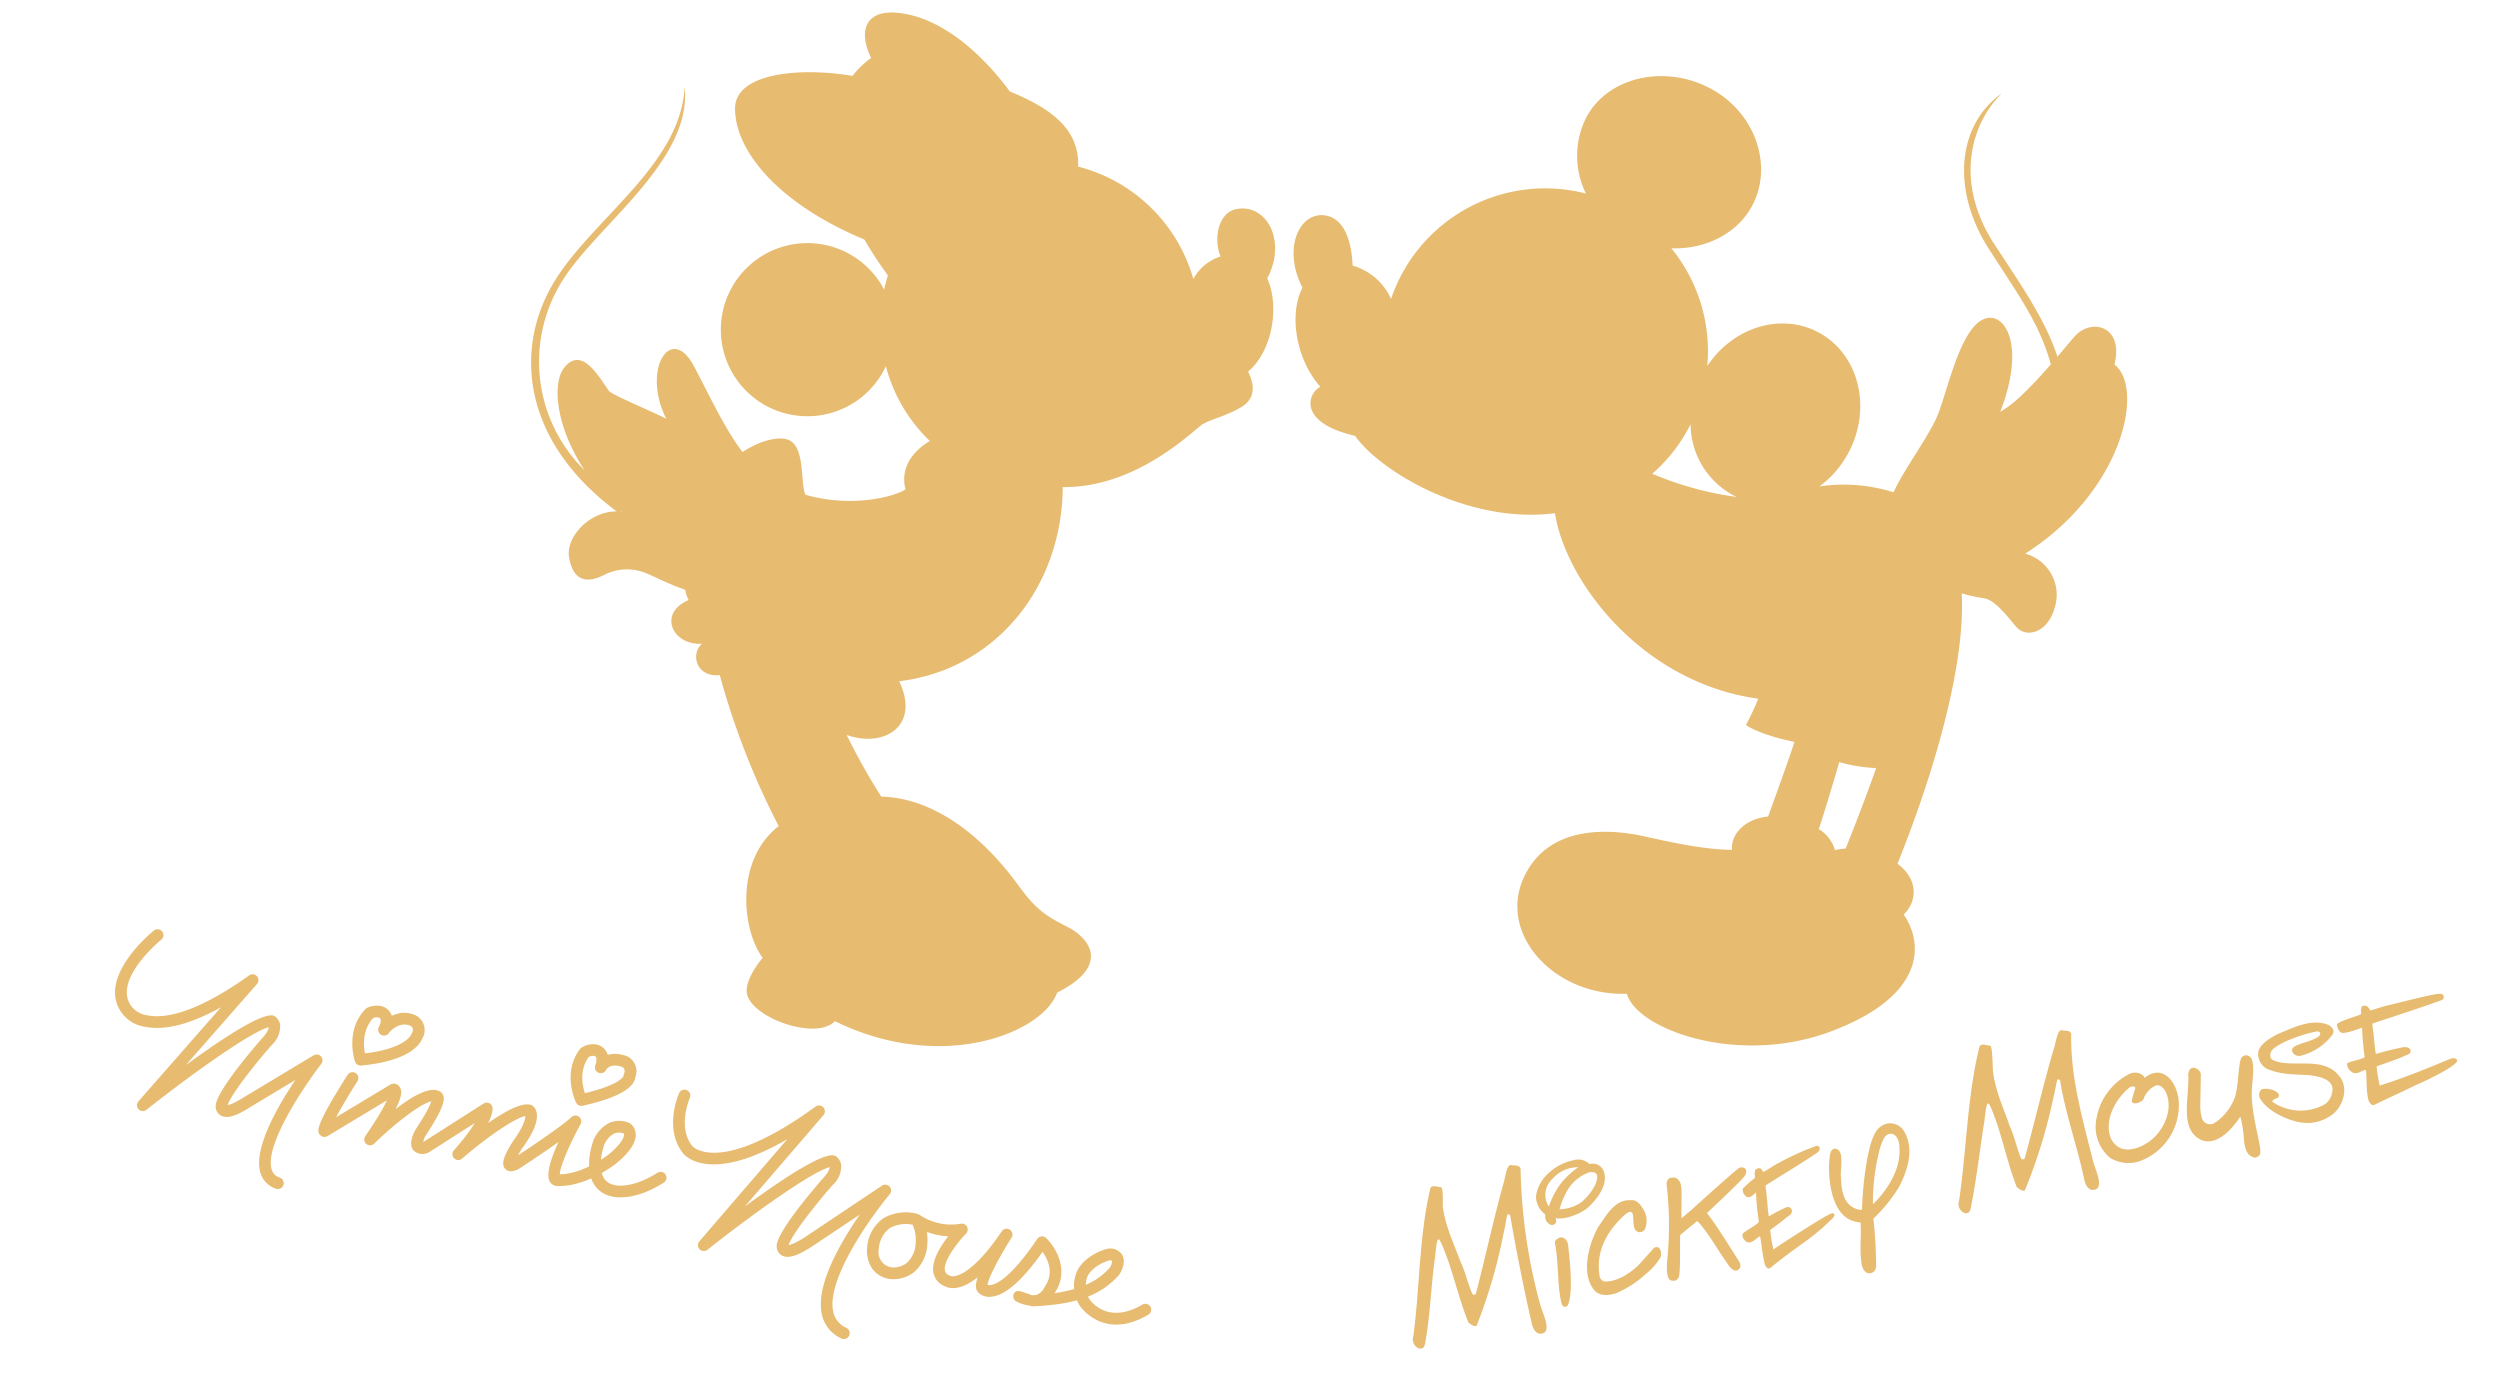
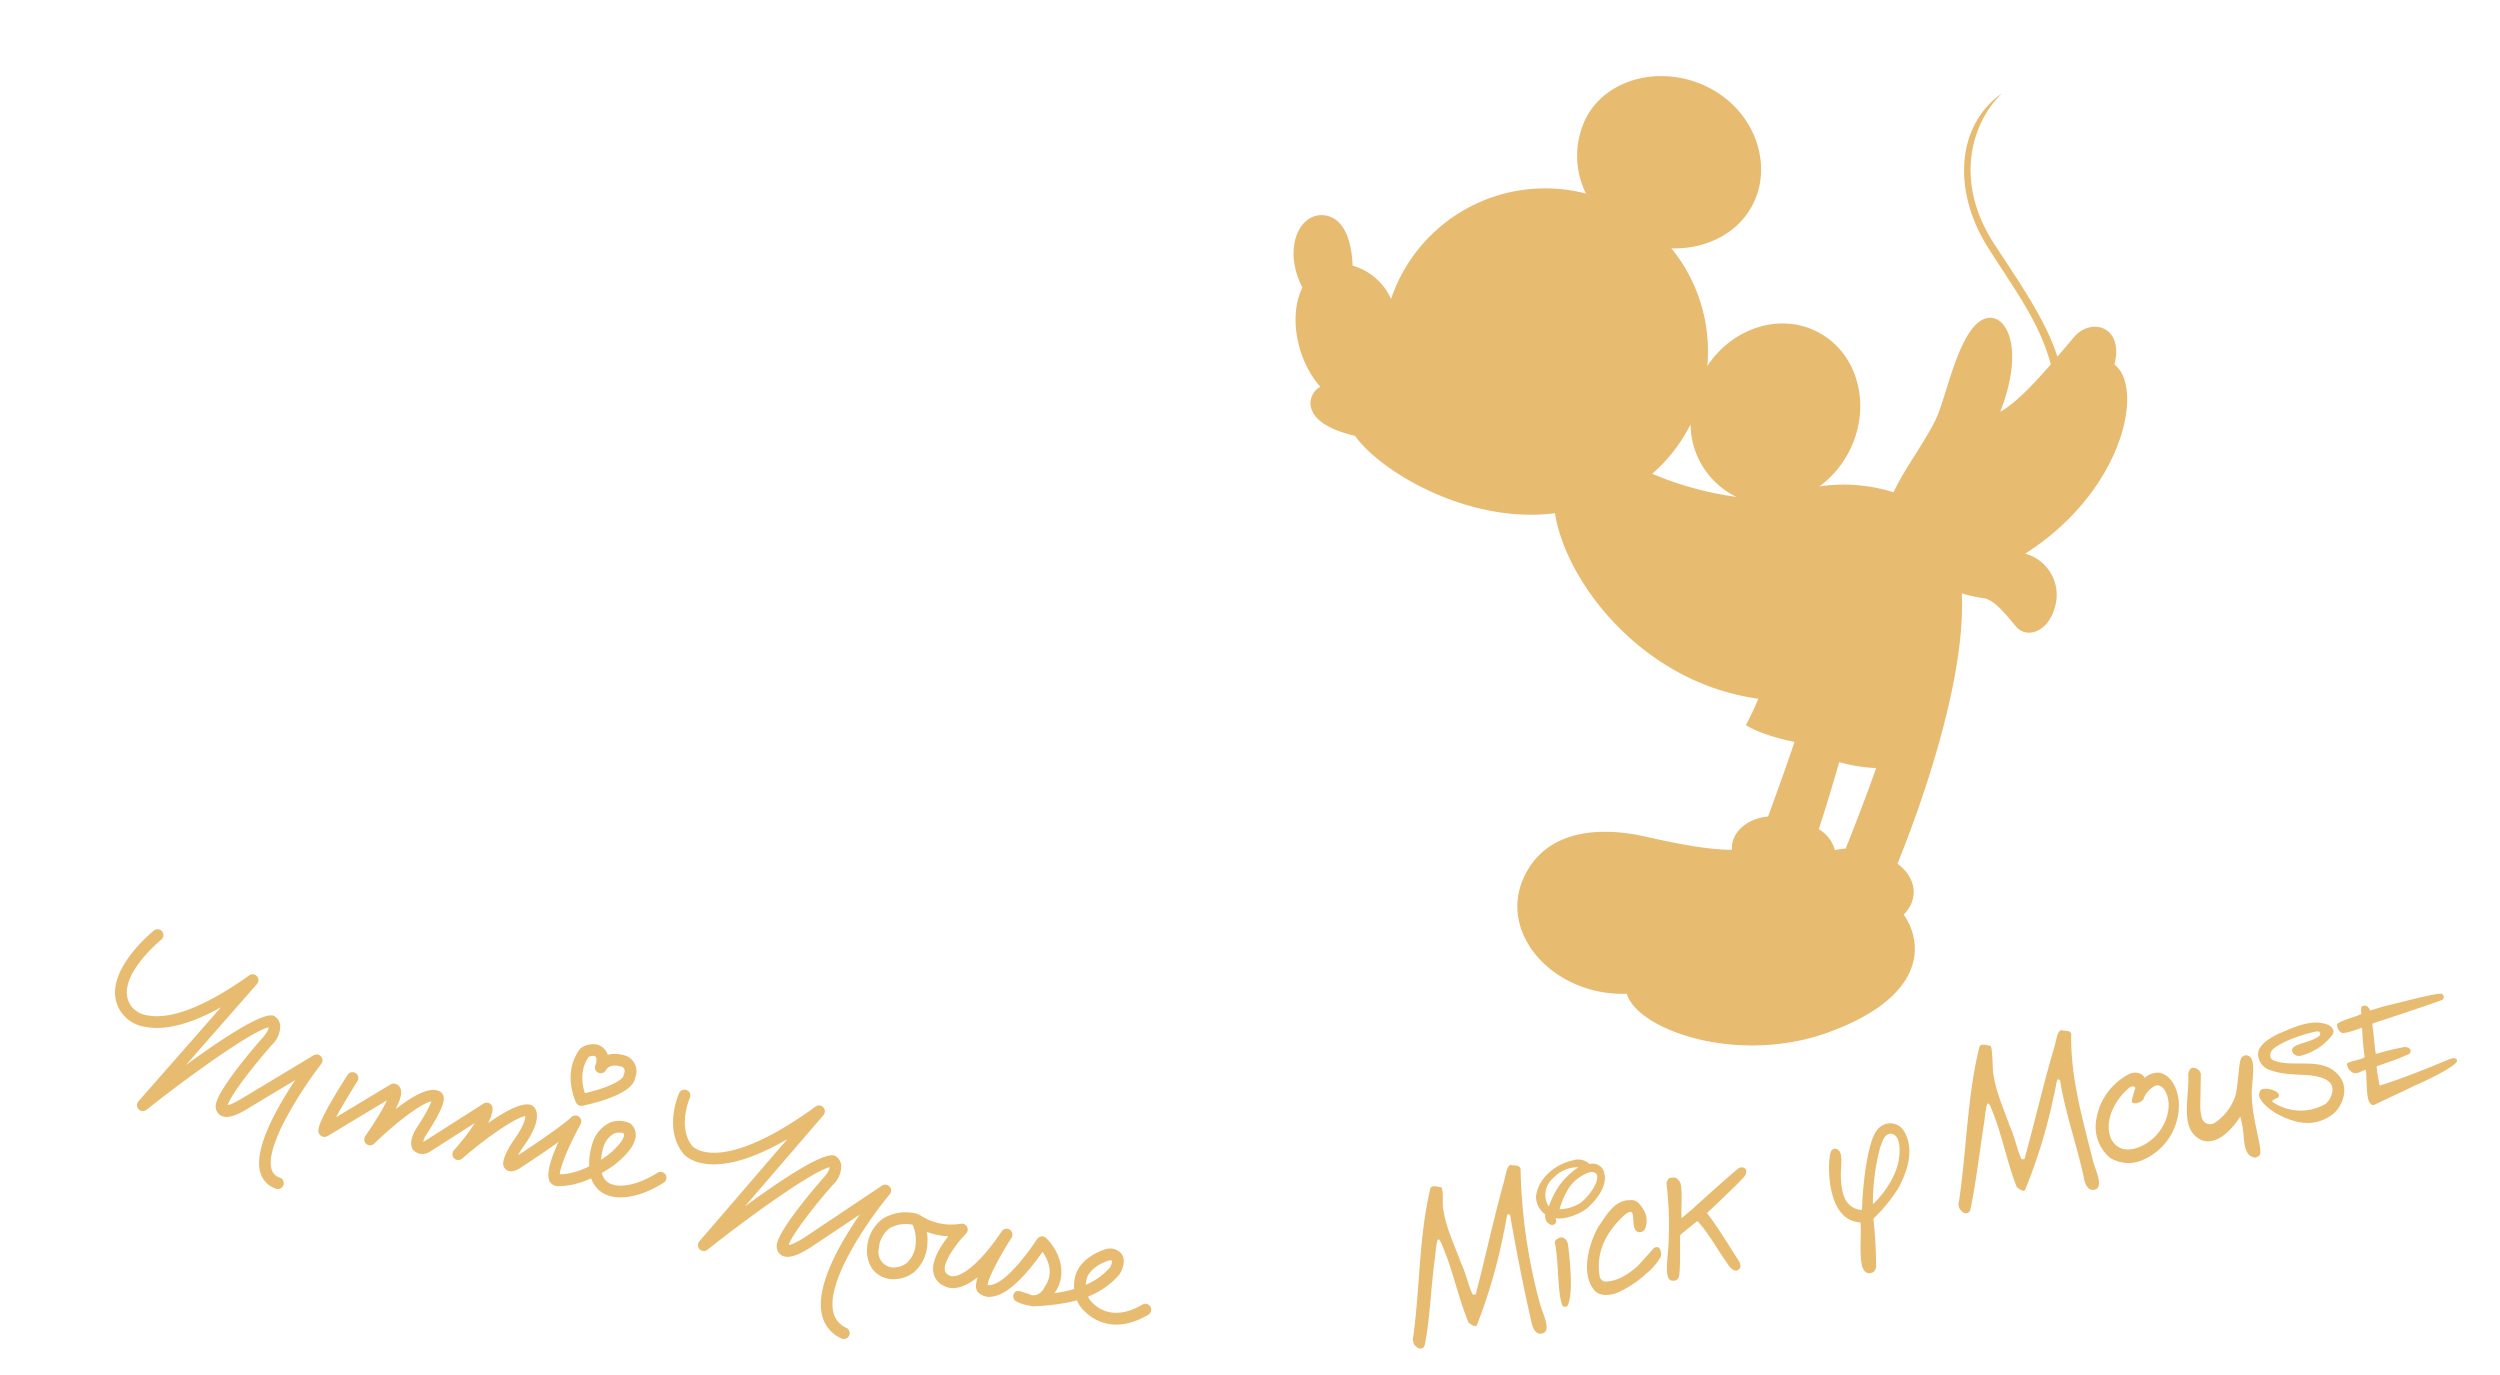
<svg xmlns="http://www.w3.org/2000/svg" width="400" height="220" viewBox="0 0 400 220">
  <defs>
    <clipPath id="clip-path">
      <rect id="長方形_1914" data-name="長方形 1914" width="400" height="220" transform="translate(3967 3986)" />
    </clipPath>
    <clipPath id="clip-path-2">
      <rect id="長方形_1668" data-name="長方形 1668" width="255.37" height="165.375" fill="#e7bb70" />
    </clipPath>
    <clipPath id="clip-path-3">
      <rect id="長方形_1122" data-name="長方形 1122" width="173.357" height="31.142" fill="#e7bb70" />
    </clipPath>
  </defs>
  <g id="series_mickeyminnie_mark" transform="translate(-3967 -3986)" clip-path="url(#clip-path)">
    <g id="グループ_2135" data-name="グループ 2135" transform="translate(3352.164 866.207)">
      <g id="グループ_1827" data-name="グループ 1827" transform="translate(699.811 3121.793)">
        <g id="グループ_1663" data-name="グループ 1663" transform="translate(0 0)" clip-path="url(#clip-path-2)">
-           <path id="パス_2195" data-name="パス 2195" d="M112.717,31.482c-2.668.593-3.606,4.556-2.412,7.553a7.589,7.589,0,0,0-4.348,3.6A25.839,25.839,0,0,0,87.524,24.657c.211-5.564-3.629-9.048-10.923-12.019C72.6,7.214,66.18.933,58.9.075c-5.478-.643-6.59,2.918-4.494,7.211a13.4,13.4,0,0,0-2.974,2.857c-8.863-1.481-18.8-.32-18.8,5.205,0,6.855,7,15.277,20.7,20.985a65.2,65.2,0,0,0,3.752,5.721c-.232.75-.428,1.516-.593,2.294a13.85,13.85,0,1,0,.275,12.243A25.517,25.517,0,0,0,63.8,68.558c-2.35,1.376-4.84,4.012-3.9,7.749-1.714,1.142-8.566,3-15.99.856-.856-1.57,0-7.422-2.569-8.708-1.5-.75-4.655-.037-7.506,1.877-2.845-3.69-5.519-9.488-7.768-13.724-3.711-7-8.422.57-4.425,8.422C20.5,64.316,13.219,61.317,12.5,60.6c-1.572-2.142-4.283-7.28-7.138-3.853-2.129,2.554-1.318,9.71,3.2,16.5A24.361,24.361,0,0,1,5.055,42.834c5.517-8.794,20.832-19.22,19.506-30.949-.553,12.393-14.717,21.136-20.8,31.095C-2.974,53.993-1.239,68.758,13.7,79.827c-4.384-.022-8.162,4.1-7.624,7.33.667,4,3,4.139,5.567,2.853a7.979,7.979,0,0,1,6.425-.428c1.245.445,3.933,1.888,6.575,2.774a6.134,6.134,0,0,0,.563,1.653c-5,2.141-2.569,7.28,2.142,6.994-1.931,1.673-.845,5.431,2.838,5.008a123.346,123.346,0,0,0,9.43,24.169c-6.958,5.362-5.958,16.5-2.563,21.071-.714.858-2.569,3.283-2.569,5.283,0,4.021,10.993,8.136,14.135,4.853,17.13,8.424,33.26,1.858,35.543-4.567,8.566-4.283,5.283-8.708,1.572-10.563s-5.139-3-7.852-6.71c-6.521-8.925-14.346-13.911-21.858-14.092a102.74,102.74,0,0,1-5.537-9.865c5.941,2.12,11.845-1.365,8.409-8.592,15.734-1.914,26.085-15.371,26.165-31.065,11.963.15,21.071-9.267,22.372-10.047,1.428-.856,3.711-1.286,6.139-2.713,2.808-1.651,1.856-4.281,1.142-5.709,3.986-3.374,5.044-10.551,3.07-14.932,3.229-6.083-.217-12.127-5.07-11.049m-98.5,48.143c.1.084.189.168.288.249-.032,0-.062,0-.095-.009Z" transform="translate(0 0)" fill="#e7bb70" />
          <path id="パス_2196" data-name="パス 2196" d="M188.073,50.875c1.57-6.139-3.711-7.566-6.422-4.425-.729.845-1.656,1.959-2.692,3.174-1.89-5.805-5.7-11.307-10.015-17.878-6.566-9.992-3.853-19.413,1.142-24.268-7.136,5-8.136,15.418-2.142,24.84,4.5,7.067,8.112,11.793,9.959,18.534-2.627,3.019-5.717,6.306-8.1,7.59,4.711-11.991-.286-17.7-4-13.847-2.8,2.907-4.423,10.136-5.85,13.989-1.254,3.386-5.59,9.082-7.207,12.739a26.582,26.582,0,0,0-11.877-.94,15.881,15.881,0,0,0,4.741-5.56c3.735-7.211,1.484-15.79-5.021-19.157-6.033-3.122-13.606-.664-17.652,5.459a26.065,26.065,0,0,0-5.747-18.844c5.382.2,10.518-2.3,12.929-6.816,3.425-6.425.5-15.04-6.852-18.844s-16.371-1.692-19.74,4.821a13.6,13.6,0,0,0,0,12.084A26.037,26.037,0,0,0,72.335,40.394a9.622,9.622,0,0,0-6.154-5.341c-.082-2.778-.856-7.422-4.3-8.016-4.141-.716-6.988,5.21-3.72,11.533-2.243,4.393-.957,11.589,2.864,15.874-2,1-3.711,5.711,5.569,7.852C70.5,67.9,84.625,76.462,98.564,74.668c1.722,10.976,13.918,27.121,32.531,29.68a41.342,41.342,0,0,1-1.978,4.2c1.223.892,4.358,2.038,7.775,2.707-.918,2.81-2.87,8.233-4.229,11.942-3.616.346-6.005,2.774-5.767,5.334-4.066-.017-9.2-1.073-13.928-2.133-6.581-1.477-15.638-1.479-19.353,6.48-4.264,9.136,4.874,19.084,16.446,18.678,1.623,5.685,17.661,11.572,32.482,6.091,15.13-5.6,15.141-13.941,11.819-18.766,2.251-2.2,2.3-5.7-1-8.127,3.434-8.448,10.976-29.093,10.293-43.262a23.47,23.47,0,0,0,3.573.785c1.712.286,3.569,2.713,5.139,4.569s5,1,6.139-3A6.829,6.829,0,0,0,173.8,81.14c15.7-9.994,19.13-26.554,14.275-30.265m-43.015,77.46a9.556,9.556,0,0,0-1.707.239,5.632,5.632,0,0,0-2.58-3.354c1.03-3.107,2.26-7.224,3.279-10.723a25.928,25.928,0,0,0,5.9.948c-1.066,3.1-3.322,9.045-4.887,12.89m-17.99-56.546c.193.1.387.194.583.282a52.834,52.834,0,0,1-13.531-3.713,25.871,25.871,0,0,0,6.134-7.919,13.026,13.026,0,0,0,6.814,11.35" transform="translate(65.255 5.445)" fill="#e7bb70" />
        </g>
      </g>
      <g id="グループ_1022" data-name="グループ 1022" transform="translate(835.118 3311.104) rotate(-14)" clip-path="url(#clip-path-3)">
        <path id="パス_1783" data-name="パス 1783" d="M10.571,10.386a25.586,25.586,0,0,1-5.127,3.84A74.117,74.117,0,0,1,4,21.823c-.284.53-.487.748-1.086.757-.824-.048-1.034-.824-1.07-1.468.121-2.357,1.034-4.429,1.453-6.784a5.31,5.31,0,0,1-1.362-.7C-1.76,10.936.848,2.5,1.547,2.062A.7.7,0,0,1,2.6,2.157c.65.632-.035,2.344-.482,3.832-.406,2-1.079,4.721,1.137,6.125.314.173.829.431.8.166,1-3.57,3.125-9.28,4.909-11.217A2.968,2.968,0,0,1,11.314,0a2.626,2.626,0,0,1,2.328,2.02c.824,3.264-1.147,6.184-3.071,8.365m1.62-5.955c.242-.957.3-2.188-.611-2.673-1.123-.366-1.674.765-2.272,1.583a34,34,0,0,0-3.383,8.634s5.325-2.836,6.266-7.544" transform="translate(70.769 8.561)" fill="#e7bb70" />
-         <path id="パス_1784" data-name="パス 1784" d="M9.63,14.385c-2.5,1-4.326,1.72-6.538,2.783-.467.193-.711-.373-.727-.844-.009-1.469.31-3.534.349-4.4-.2-.3-1.72,1.115-2.4.168a1.3,1.3,0,0,1-.272-1.2c.085-.365,2.929-.952,3.048-1.362A46.827,46.827,0,0,1,3.776,4.89c-.63.4-1.435.7-1.673.249a1.352,1.352,0,0,1-.246-1.326A16.016,16.016,0,0,1,4.214,2.593a2.445,2.445,0,0,1,.3-1.173c.2-.213.793-.272.941-.012a1.332,1.332,0,0,1,.222.6c.651-.133,1.885-.619,2.858-.841A44.456,44.456,0,0,1,14.966,0c.606.048.526.817-.073,1.065C12.434,2,8.264,3.248,5.554,4.179l-.1.4C5.361,5.918,4.918,7.9,4.84,9.12A21.57,21.57,0,0,1,8,8.367a.672.672,0,0,1,.656.624c-.028.76-.8.788-1.24,1.032-.946.461-2.116.936-2.891,1.244a27.776,27.776,0,0,0-.253,3.157C7.4,13.25,13.009,11.453,13.7,11.283c.922-.226,1.307-.331,1.383.072.108.256-.543.591-.543.591a35.079,35.079,0,0,1-4.914,2.44" transform="translate(55.222 9.279)" fill="#e7bb70" />
        <path id="パス_1785" data-name="パス 1785" d="M9.683,14.388c-1.949.439-4.732.934-6.944,1.415-.467.069-.711-.56-.727-1.037-.009-1.471.716-3.805.755-4.661-.206-.354-1.72.661-2.4-.465A1.53,1.53,0,0,1,.1,8.371c.085-.342,2.879-.028,3-.406A45.088,45.088,0,0,1,3.83,3.35c-1.035.079-3.258.374-3.5-.141A1.519,1.519,0,0,1,.087,1.818c.691-.445,3.616-.4,4.181-.65a2.026,2.026,0,0,1,.3-1.093.77.77,0,0,1,.941.237,1.658,1.658,0,0,1,.221.66C6.387,1.012,7.62.851,8.593.885c1.815.033,7.593-.077,8.7.221a.529.529,0,0,1-.073,1.045c-2.458.283-8.907.739-11.617.957l-.1.373C5.415,4.8,5.022,6.759,4.944,7.962a46.561,46.561,0,0,1,4.729.027c.347.132.737.26.808.7-.028.753-.8.576-1.242.7-.946.212-3.888.429-4.662.534a26.014,26.014,0,0,0-.253,3.091c2.722-.148,6.105-.516,11.611-1.364.912-.141,1.307.013,1.383.437.057.486-2.366,1.157-2.366,1.157a50.306,50.306,0,0,1-5.268,1.145" transform="translate(155.643 8.709)" fill="#e7bb70" />
        <path id="パス_1786" data-name="パス 1786" d="M10.183,15.293a6.531,6.531,0,0,1-4.737-.162C4.248,14.7.695,12.418.005,9.713c-.053-.607.306-1.251.811-1.25a3.292,3.292,0,0,1,2.007.953c.47.51.3.836-.033,1-.309.055-.844.064-.972.4a7.958,7.958,0,0,0,8.154,2.4,3.152,3.152,0,0,0,1.613-1.806c.65-1.819-1.78-2.824-3.122-3.33C6.168,7.37,4.119,6.928,2.219,5.461A2.766,2.766,0,0,1,1.507,2.69C2.026,1.274,4.367.723,5.452.488c2.239-.3,5.73-1.194,8.1.608.359.381.839,1.069.15,1.684A9.177,9.177,0,0,1,7.819,4.765a1.227,1.227,0,0,1-.94-.824c-.21-1,1.15-.932,1.768-1.042,1.3-.065,2.671-.18,3.138-.586.261-.362.068-.59-.269-.683-1.979-.176-6.067.182-7.622,1.083a1.322,1.322,0,0,0-.632,1.043.818.818,0,0,0,.261.615c2.839,2.22,8.288,1.07,9.869,5.509.727,2.329-1.244,4.865-3.209,5.412" transform="translate(140.85 9.265)" fill="#e7bb70" />
        <path id="パス_1787" data-name="パス 1787" d="M8.534,6.879c1.089,2.47,2.132,5.838,3.1,8.706.248.886-.1,1.352-.8,1.378-.792-.266-.977-1.226-1.252-1.9C8.668,12.726,8,10,6.731,7.74,5.578,8.285,4.487,8.765,3.52,9.266,3,11.087,2.058,15.515,1.585,15.835a.853.853,0,0,1-1.041.2c-1.328-.3.152-3.663.5-4.845A54.905,54.905,0,0,0,3.381.8C3.557.288,3.9-.144,4.523.045c.638.072.781.4,1.013.957.257.909-.848,4.1-1.147,5.7.784-.357,1.207-.614,2.018-.989,2.94-1.605,8.187-4.338,8.8-4.573a.9.9,0,0,1,.99.341S16.509,2,15.8,2.61c-.78.668-7.266,4.268-7.266,4.268" transform="translate(42.058 8.594)" fill="#e7bb70" />
        <path id="パス_1788" data-name="パス 1788" d="M9.1,16.384c-2-.712-.854-3.656-.893-4.595a11.6,11.6,0,0,0,.132-2.356S4.179,13.587,1.4,11.569C-1.741,9.021,1.3,4.336,1.9.828,2.1.453,2.31.019,2.791,0A1.3,1.3,0,0,1,3.869,1.288s-.177.679-1.308,4.87a6.924,6.924,0,0,0-.229,2.1A1.367,1.367,0,0,0,4.12,9.423,8.432,8.432,0,0,0,8.379,6.032C9.424,4.134,10.174.748,10.9.253c.265-.124.7-.234.948,0,1.328.68-.29,4.014-.8,5.875-1.073,4.222-.4,9.438-1.207,10.045a1.533,1.533,0,0,1-.744.216" transform="translate(128.779 11.712)" fill="#e7bb70" />
        <path id="パス_1789" data-name="パス 1789" d="M9.193,12.138a16.721,16.721,0,0,1-5.5,1.9c-1.121.049-2.512-.108-3.154-1.178-1.621-3.028.716-7.376,2.988-9.82C5.018,1.8,7.052-.61,9.55.142c1.043.118,1.4,1.1,1.66,1.95a3.37,3.37,0,0,1-.528,3.11.975.975,0,0,1-1.191.158c-1.307-.91,1.3-4.439-1.435-3.141C4.862,3.973,2.157,6.6,1.832,10.778a1.074,1.074,0,0,0,.591,1.006c2.171.539,4.319-.425,5.768-1.169l3.051-2.062a.726.726,0,0,1,.877.04,1.537,1.537,0,0,1-.087,1.556,9.427,9.427,0,0,1-2.839,1.988" transform="translate(29.65 10.375)" fill="#e7bb70" />
        <path id="パス_1790" data-name="パス 1790" d="M6.394,13.881a5.619,5.619,0,0,1-5.16-1.548A6.445,6.445,0,0,1,.548,5.875,9.9,9.9,0,0,1,7.525.028c1.215-.192,2.15.63,2.142,1.244a3.071,3.071,0,0,1,2.5-.256c1.806.843,2.231,3.322,1.883,5.276a9.512,9.512,0,0,1-7.652,7.588m.441-9.666a14.751,14.751,0,0,1,1-1.725c.027-.411-.482-.455-.849-.345C4.342,3.385,2.036,5.984,2.051,8.72a3.154,3.154,0,0,0,1.362,2.639c1.87,1.043,4.382.154,5.618-.611,2.115-1.288,3.917-3.925,3.375-6.481-.089-.542-.6-1.564-1.417-1.376A3.736,3.736,0,0,0,8.8,4.314s-.18.531-1.268.556c0,0-.953,0-.7-.655" transform="translate(114.091 10.188)" fill="#e7bb70" />
        <path id="パス_1791" data-name="パス 1791" d="M.929,10.769a.509.509,0,0,1-.908-.28C-.184,8.16,1.153,3.9,1.3.712c0-.528.6-.636.962-.712C2.81,0,3.351.5,3.278,1.406,2.86,4.588,2.2,9.08.929,10.769" transform="translate(24.526 13.585)" fill="#e7bb70" />
        <path id="パス_1792" data-name="パス 1792" d="M20.1,27.384c-1.03-.234-1.017-1.706-.969-2.34.085-5.106.443-12.374.825-17.168-.039-.181-.245-.438-.445-.226-.454.874-.611,1.424-1.235,2.619A85.184,85.184,0,0,1,10.48,23.655c-.484.121-.831-.447-1.146-.776-.5-3.4-.459-6.807-.76-10.419-.181-1.516-.414-3.906-.7-3.66-.228-.091-.725,1.282-1.165,2.51C4.921,15.688,3.7,20.247,1.754,24.489c-.278.568-.542.644-1,.534A1.541,1.541,0,0,1,.236,22.85c2.952-7.416,4.72-15.26,8.4-22.359C9.093.073,9.794.622,10.36.8c.209.59-.467,2.618-.527,3.112-.367,3.246.3,6.14.608,9.168.383,1.8.282,3.731.608,5.529a.454.454,0,0,0,.515.117C14.4,13.56,17.258,7.677,20.278,2.393c.664-1.272,1.054-2.3,1.68-2.393.49.349,1.327.209,1.416.982a88.328,88.328,0,0,0-2.22,21.73c-.009,1.445.944,5.056-1.057,4.672" transform="translate(-0.001 0.388)" fill="#e7bb70" />
        <path id="パス_1793" data-name="パス 1793" d="M21.457,26.826c-1.026-.249-.992-1.721-.933-2.355.161-5.1-.385-11.064.069-15.853-.036-.181-.237-.442-.441-.233-.467.868-.632,1.416-1.275,2.6a85.145,85.145,0,0,1-8,13.267c-.484.113-.823-.459-1.133-.793-.446-3.41-.357-6.813-.6-10.428C8.988,11.514,8.791,9.12,8.5,9.362c-.226-.093-.745,1.271-1.2,2.492C5.445,16.2,3.754,20.778,1.742,24.989c-.287.564-.551.635-1.008.518A1.54,1.54,0,0,1,.25,23.328C3.313,15.956,5.63,7.191,9.414.148c.465-.411,1.158.148,1.721.338.2.592-.534,3.527-.6,4.02-.415,3.241.212,6.144.47,9.177.355,1.81.226,3.735.526,5.537a.454.454,0,0,0,.512.125C14.952,14.219,17.9,8.38,21,3.142,21.685,1.879,22.089.857,22.716.774c.484.355,1.324.228,1.4,1-1.794,6.652-1.525,13.455-1.533,20.393-.032,1.445.866,5.071-1.127,4.656" transform="translate(89.954 0)" fill="#e7bb70" />
        <path id="パス_1794" data-name="パス 1794" d="M.735,8.341a1.9,1.9,0,0,1,.109-1.03A3.551,3.551,0,0,1,.076,4.273C.986,1.561,4.257-.121,7.251.007a2.573,2.573,0,0,1,2.41,1.215,1.873,1.873,0,0,1,1.874,1.364c.582,2.7-2.663,4.7-3.749,5.292C6.556,8.562,3.67,8.986,2.3,8.3c.005.475-.016.825-.506.928-.587.1-.881-.454-1.063-.888M6.272,7.034c1.106-.172,3.988-2.189,4.11-3.7.1-.6-.618-.833-1.113-.839a6.609,6.609,0,0,0-3.787,1.68,13.16,13.16,0,0,0-2.221,2.9,6.526,6.526,0,0,0,3.011-.039M1.7,6.24A13.852,13.852,0,0,1,4.2,3.332,12.686,12.686,0,0,1,7.81,1.279a5.355,5.355,0,0,0-4.386.755A3.458,3.458,0,0,0,1.7,6.24" transform="translate(24.591 2.106)" fill="#e7bb70" />
      </g>
      <g id="グループ_1847" data-name="グループ 1847" transform="matrix(0.848, 0.53, -0.53, 0.848, 657.851, 3232.176)">
        <path id="パス_1795" data-name="パス 1795" d="M3.825.371c-.3.389-7.16,9.592-1.76,14.07-.023-.019-.044-.038-.064-.058a5.569,5.569,0,0,0,4.137,1.275c4.416-.176,9.678-3.811,15.642-10.8A.936.936,0,0,1,20.234,3.82L8.034,27.494a.937.937,0,0,0,1.575,1C16.155,20.013,23.982,11.08,25.75,10.813a.933.933,0,0,1-.426-.035.334.334,0,0,1-.054-.02.252.252,0,0,1,.107.156c.042.133.128.655-.489,1.815-.85,1.644-5.043,9.922-4.7,12.35a1.661,1.661,0,0,0,1.089,1.388c1.071.366,2.4-.365,4.3-2.373l9.2-9.214a.936.936,0,0,1-1.519-1.039c-.668,1.518-6.451,14.981-3.542,19.968a3.823,3.823,0,0,0,3.047,1.914.936.936,0,1,0,.187-1.863,1.943,1.943,0,0,1-1.616-.995c-2.06-3.532,1.928-14.385,3.639-18.27a.936.936,0,0,0-1.519-1.039l-9.22,9.231c-1.768,1.864-2.408,1.9-2.415,1.9a.3.3,0,0,1,.223.141.115.115,0,0,1,0,.031c-.177-1.264,2.15-6.706,4.5-11.258a4.112,4.112,0,0,0,.552-3.423A2.028,2.028,0,0,0,25.9,9a.933.933,0,0,0-.426-.035c-3.311.5-14.113,14.2-17.345,18.391a.936.936,0,0,1,1.573,1L21.9,4.677a.936.936,0,0,0-1.544-1.036C13.441,11.747,8.827,13.631,6.174,13.782a3.932,3.932,0,0,1-2.86-.736L3.261,13c-4.028-3.34,2-11.418,2.058-11.5h0A.936.936,0,1,0,3.825.371" transform="matrix(0.951, -0.309, 0.309, 0.951, 0, 41.531)" fill="#e7bb70" />
        <path id="パス_1796" data-name="パス 1796" d="M.147,3.5C.1,3.754-.91,9.626,3.081,12.71c.251.2,6.619,5.011,20.193-11.171A.936.936,0,0,1,21.722.516L9.022,25.75a.936.936,0,0,0,1.577.993C17.146,18.261,24.974,9.328,26.742,9.06a.9.9,0,0,1-.427-.034.285.285,0,0,1-.054-.019.242.242,0,0,1,.107.154c.042.134.129.655-.489,1.816-.848,1.643-5.043,9.921-4.7,12.349a1.659,1.659,0,0,0,1.087,1.388c1.071.368,2.4-.365,4.3-2.373.015-.015,10.046-11.055,10.046-11.055a.937.937,0,0,1-1.536-1.039c-.306.628-7.467,15.474-4.231,22.05a5.463,5.463,0,0,0,4,3.034.937.937,0,0,0,.376-1.835,3.624,3.624,0,0,1-2.7-2.026c-2.352-4.777,2.259-16.349,4.235-20.4a.937.937,0,0,0-1.536-1.04L25.2,21.068c-1.738,1.832-2.379,1.863-2.385,1.863a.294.294,0,0,1,.223.141.115.115,0,0,1,0,.031c-.179-1.264,2.149-6.706,4.5-11.256a4.114,4.114,0,0,0,.553-3.423,2.03,2.03,0,0,0-1.2-1.179.939.939,0,0,0-.427-.036c-3.31.5-14.113,14.2-17.344,18.391a.936.936,0,0,1,1.577.993l12.7-25.235A.937.937,0,0,0,21.84.335C9.621,14.9,4.277,11.267,4.225,11.226,1.143,8.845,1.98,3.885,1.99,3.837v0A.937.937,0,0,0,.147,3.5" transform="matrix(0.951, -0.309, 0.309, 0.951, 87.579, 14.917)" fill="#e7bb70" />
        <path id="パス_1797" data-name="パス 1797" d="M2.421,3.516C-.728,12.98-.1,13.452.454,13.87a.937.937,0,0,0,1.226-.087L10.8,4.643a.941.941,0,0,1-.435.247.659.659,0,0,1-.77-.3c.042.122.338,1.372-2.047,7.736a.936.936,0,0,0,1.674.82c2.987-4.84,6.612-9.052,7.6-8.836a.941.941,0,0,0,.51,0,.77.77,0,0,1-.6-.067.585.585,0,0,1-.278-.31c.024.093.192,1.032-1.349,5.413-.008.023-.013.044-.02.067-.195.721-.537,2.477.477,3.238a2.019,2.019,0,0,0,2.361-.189.923.923,0,0,0,.195-.158L26.009,3.97a.935.935,0,0,1-1.55-.3.3.3,0,0,1-.021-.066c0,.019.383,1.826-2.575,7.466a.937.937,0,0,0,1.6.973c3.46-4.921,7.43-9.179,8.5-9.113a.952.952,0,0,1-.275-.06.393.393,0,0,1-.158-.089c.005.007.642.868-.8,4.477-1.393,3.921-.548,4.483-.185,4.724.885.588,1.817-.263,2.123-.542l.054-.052c.252-.27,6.185-6.631,7.677-8.983a.936.936,0,0,1-1.7-.741c-1.106,4.193-2.113,9.448-.64,10.675a1.529,1.529,0,0,0,1.7.146.946.946,0,0,1-.263.079c.149-.023,3.683-.585,7.725-5.291.459-.553,2.694-3.366,2.3-5.469a2.311,2.311,0,0,0-1.2-1.64,1.006,1.006,0,0,0-.256-.1,4.024,4.024,0,0,0-3.077.7,5.357,5.357,0,0,0-1.9,4.074c-.011.173-.247,3.922,1.706,5.979a4.258,4.258,0,0,0,3.3,1.318.761.761,0,0,1-.1,0c.14.012,3.486.25,7.689-4.141a.936.936,0,1,0-1.35-1.3c-3.521,3.677-6.164,3.571-6.189,3.569l-.085,0a2.432,2.432,0,0,1-1.909-.732c-1.15-1.208-1.256-3.694-1.2-4.55a3.648,3.648,0,0,1,1.126-2.7,2.209,2.209,0,0,1,1.6-.379.87.87,0,0,1-.266-.1.456.456,0,0,1,.264.348c.174.921-1,2.843-1.89,3.914-3.528,4.11-6.538,4.643-6.571,4.647a1.017,1.017,0,0,0-.255.078.181.181,0,0,1-.036.015.422.422,0,0,1,.383.153c-.423-.7.126-4.741,1.2-8.816a.937.937,0,0,0-1.7-.74c-1.4,2.205-7.405,8.642-7.466,8.706l.055-.052a1.618,1.618,0,0,1-.361.277.657.657,0,0,1,.784.409,9.453,9.453,0,0,1,.651-2.823c1.056-2.646,1.332-4.613.8-5.815a1.766,1.766,0,0,0-.932-.983.962.962,0,0,0-.274-.06C29.32.89,24.06,7.93,21.926,10.965a.937.937,0,0,1,1.6.973C26.806,5.667,26.4,3.5,26.2,2.985a.935.935,0,0,0-1.55-.3L16.763,11.01a.989.989,0,0,1,.195-.157,1.332,1.332,0,0,1-.478.216.386.386,0,0,1,.309.187,3.217,3.217,0,0,1,.11-1.362.579.579,0,0,1-.021.068c1.95-5.548,1.572-6.592,1.063-7.134A1.11,1.11,0,0,0,16.833,2.5a.946.946,0,0,1,.511,0c-2.883-.823-7.753,6.478-9.713,9.654a.936.936,0,0,1,1.673.82c3.038-8.1,2.179-9.063,1.765-9.525a1.172,1.172,0,0,0-1.157-.379.929.929,0,0,0-.434.246L.354,12.46a.94.94,0,0,1,1.228-.087.712.712,0,0,1,.281.426C1.774,12.032,3,7.691,4.2,4.107a.936.936,0,1,0-1.776-.591" transform="matrix(0.951, -0.309, 0.309, 0.951, 38.88, 41.283)" fill="#e7bb70" />
-         <path id="パス_1798" data-name="パス 1798" d="M2.97,8.625v0C2.881,8.486.791,5.145,2.62,2.01a.937.937,0,0,1-.205.243A1.6,1.6,0,0,1,3.4,1.878c.063.009.232.035.439.344a.892.892,0,0,1-.1-.195,2.239,2.239,0,0,1,.035,1.256.937.937,0,0,0,1.757.648c.039-.1,1.048-2.42,3.215-1.957-.031-.007-.06-.015-.091-.024.314.114.663.407.455,1.122a.886.886,0,0,0-.036.238V3.27c0,.026-.372,2.591-7.2,4.98a.935.935,0,0,1,1.1.375m7.937-5.031A2.668,2.668,0,0,0,9.226.167C9.2.157,9.166.149,9.135.143,6.173-.488,4.348,1.88,3.8,3.219a.936.936,0,0,1,1.756.647,4.074,4.074,0,0,0-.059-2.491.95.95,0,0,0-.1-.195A2.485,2.485,0,0,0,3.656.023a3.429,3.429,0,0,0-2.45.8A.937.937,0,0,0,1,1.066c-2.413,4.144.282,8.4.4,8.576a.935.935,0,0,0,1.1.375c8.124-2.843,8.44-6.278,8.45-6.66a.886.886,0,0,1-.036.238" transform="matrix(0.951, -0.309, 0.309, 0.951, 37.844, 32.69)" fill="#e7bb70" />
        <path id="パス_1799" data-name="パス 1799" d="M3.492,8.619h0C3.386,8.493.892,5.443,2.308,2.1a.938.938,0,0,1-.172.267,1.6,1.6,0,0,1,.929-.5c.064,0,.235,0,.479.285a.911.911,0,0,1-.124-.18A2.24,2.24,0,0,1,3.614,3.22a.936.936,0,0,1,1.84.348c.027-.11.356-1.243,2.428-1.07a.719.719,0,0,1-.094-.013c.326.074.709.321.593,1.056a.926.926,0,0,0,.066.518A.483.483,0,0,1,8.4,3.867c0,.016-.142,1.572-6.039,4.518a.937.937,0,0,1,1.134.234m6.74-4.788A2.666,2.666,0,0,0,8.132.644C8.1.639,8.069.635,8.038.632,4.968.375,3.8,2.215,3.612,3.224a.936.936,0,0,0,1.84.348A4.082,4.082,0,0,0,5.08,1.109,1,1,0,0,0,4.956.928,2.482,2.482,0,0,0,3.085,0,3.436,3.436,0,0,0,.756,1.1a.937.937,0,0,0-.172.267C-1.287,5.784,1.923,9.663,2.061,9.827a.934.934,0,0,0,1.133.234c7.345-3.668,7.322-5.941,6.972-6.748a.95.95,0,0,1,.066.518" transform="matrix(0.951, -0.309, 0.309, 0.951, 70.63, 19.541)" fill="#e7bb70" />
        <path id="パス_1800" data-name="パス 1800" d="M6.37,1.354a7.132,7.132,0,0,0-4.94,2.031A6.266,6.266,0,0,0,.059,8.5a5.152,5.152,0,0,0,1.685,3.183,4.2,4.2,0,0,0,3.2.832,5.358,5.358,0,0,0,3.34-1.962,6.278,6.278,0,0,0,.992-4.863A7.687,7.687,0,0,0,7.36,1.668a.936.936,0,0,1-.992,1.545A10.775,10.775,0,0,0,14.5,2.9a.937.937,0,0,1-1.232-1.31c-.333.565-3.219,5.6-1.932,8.313a2.913,2.913,0,0,0,2.344,1.63.939.939,0,0,1-.161-.039c.734.25,4.6.944,8.577-10.056A.936.936,0,0,1,20.326.821c-1.034,3.06-2.628,8.422-1.693,9.941a1.327,1.327,0,0,0,.952.639.953.953,0,0,1-.358-.13,2.375,2.375,0,0,0,2.016.089c2.264-.791,4.5-4.189,6.651-10.1a.936.936,0,0,1-1.344.494c.161.093,4,2.361,2.607,6a1.037,1.037,0,0,0-.048.176,2.261,2.261,0,0,1-.824,1.322,1.2,1.2,0,0,1-1.192.24l-1.311-.093c-.62-.048-1.031.1-1.149.6a.936.936,0,0,0,.7,1.126,6.54,6.54,0,0,0,4-.321A4.089,4.089,0,0,0,30.955,8.24a.972.972,0,0,1-.048.176C32.479,4.3,29.352,1.192,27.478.123a.937.937,0,0,0-1.345.494C23.683,7.36,21.728,9.1,20.781,9.529a.9.9,0,0,1-.638.113.382.382,0,0,1,.063.035.925.925,0,0,0-.357-.13.527.527,0,0,1,.393.263c-.315-.795.706-4.98,1.858-8.389A.937.937,0,0,0,20.332.8c-2.812,7.773-5.475,9.063-6.264,8.9a.327.327,0,0,1,.054.015.94.94,0,0,0-.161-.039,1.064,1.064,0,0,1-.934-.581c-.679-1.428.954-5.036,1.852-6.558a.936.936,0,0,0-1.231-1.31,9.01,9.01,0,0,1-6.6.236.937.937,0,0,0-.991,1.546A5.821,5.821,0,0,1,7.424,5.949a4.526,4.526,0,0,1-.611,3.444,3.51,3.51,0,0,1-2.091,1.259,2.475,2.475,0,0,1-2.8-2.362,4.5,4.5,0,0,1,.89-3.636A5.277,5.277,0,0,1,6.35,3.227h0A.936.936,0,1,0,6.37,1.354" transform="matrix(0.951, -0.309, 0.309, 0.951, 124.709, 15.136)" fill="#e7bb70" />
        <path id="パス_1801" data-name="パス 1801" d="M1.232,11.945c4.691-1.456,9.506-3.376,11.932-8.187a.84.84,0,0,0,.056-.14c.107-.337.592-2.073-.365-3.058A2.264,2.264,0,0,0,10.443.149a.851.851,0,0,0-.188.077C10.122.3,7.012,2,6.462,4.964a5.947,5.947,0,0,0,1.667,5.03c.02.024.042.047.063.068.051.047,5.043,4.677,11.042-1.219a.936.936,0,0,0-1.313-1.336c-4.681,4.6-8.289,1.337-8.439,1.2.026.024.046.046.068.071A4.2,4.2,0,0,1,8.3,5.314c.381-2.077,2.82-3.428,2.844-3.442a.947.947,0,0,1-.191.078,1.076,1.076,0,0,1,.583-.066.081.081,0,0,1-.031-.025,2.129,2.129,0,0,1-.072,1.2,1.087,1.087,0,0,1,.058-.142C9.569,6.729,5.8,8.58.679,10.311a.889.889,0,0,0-.634,1.117.838.838,0,0,0,1.117.54Z" transform="matrix(0.951, -0.309, 0.309, 0.951, 150.226, 6.03)" fill="#e7bb70" />
      </g>
    </g>
  </g>
</svg>